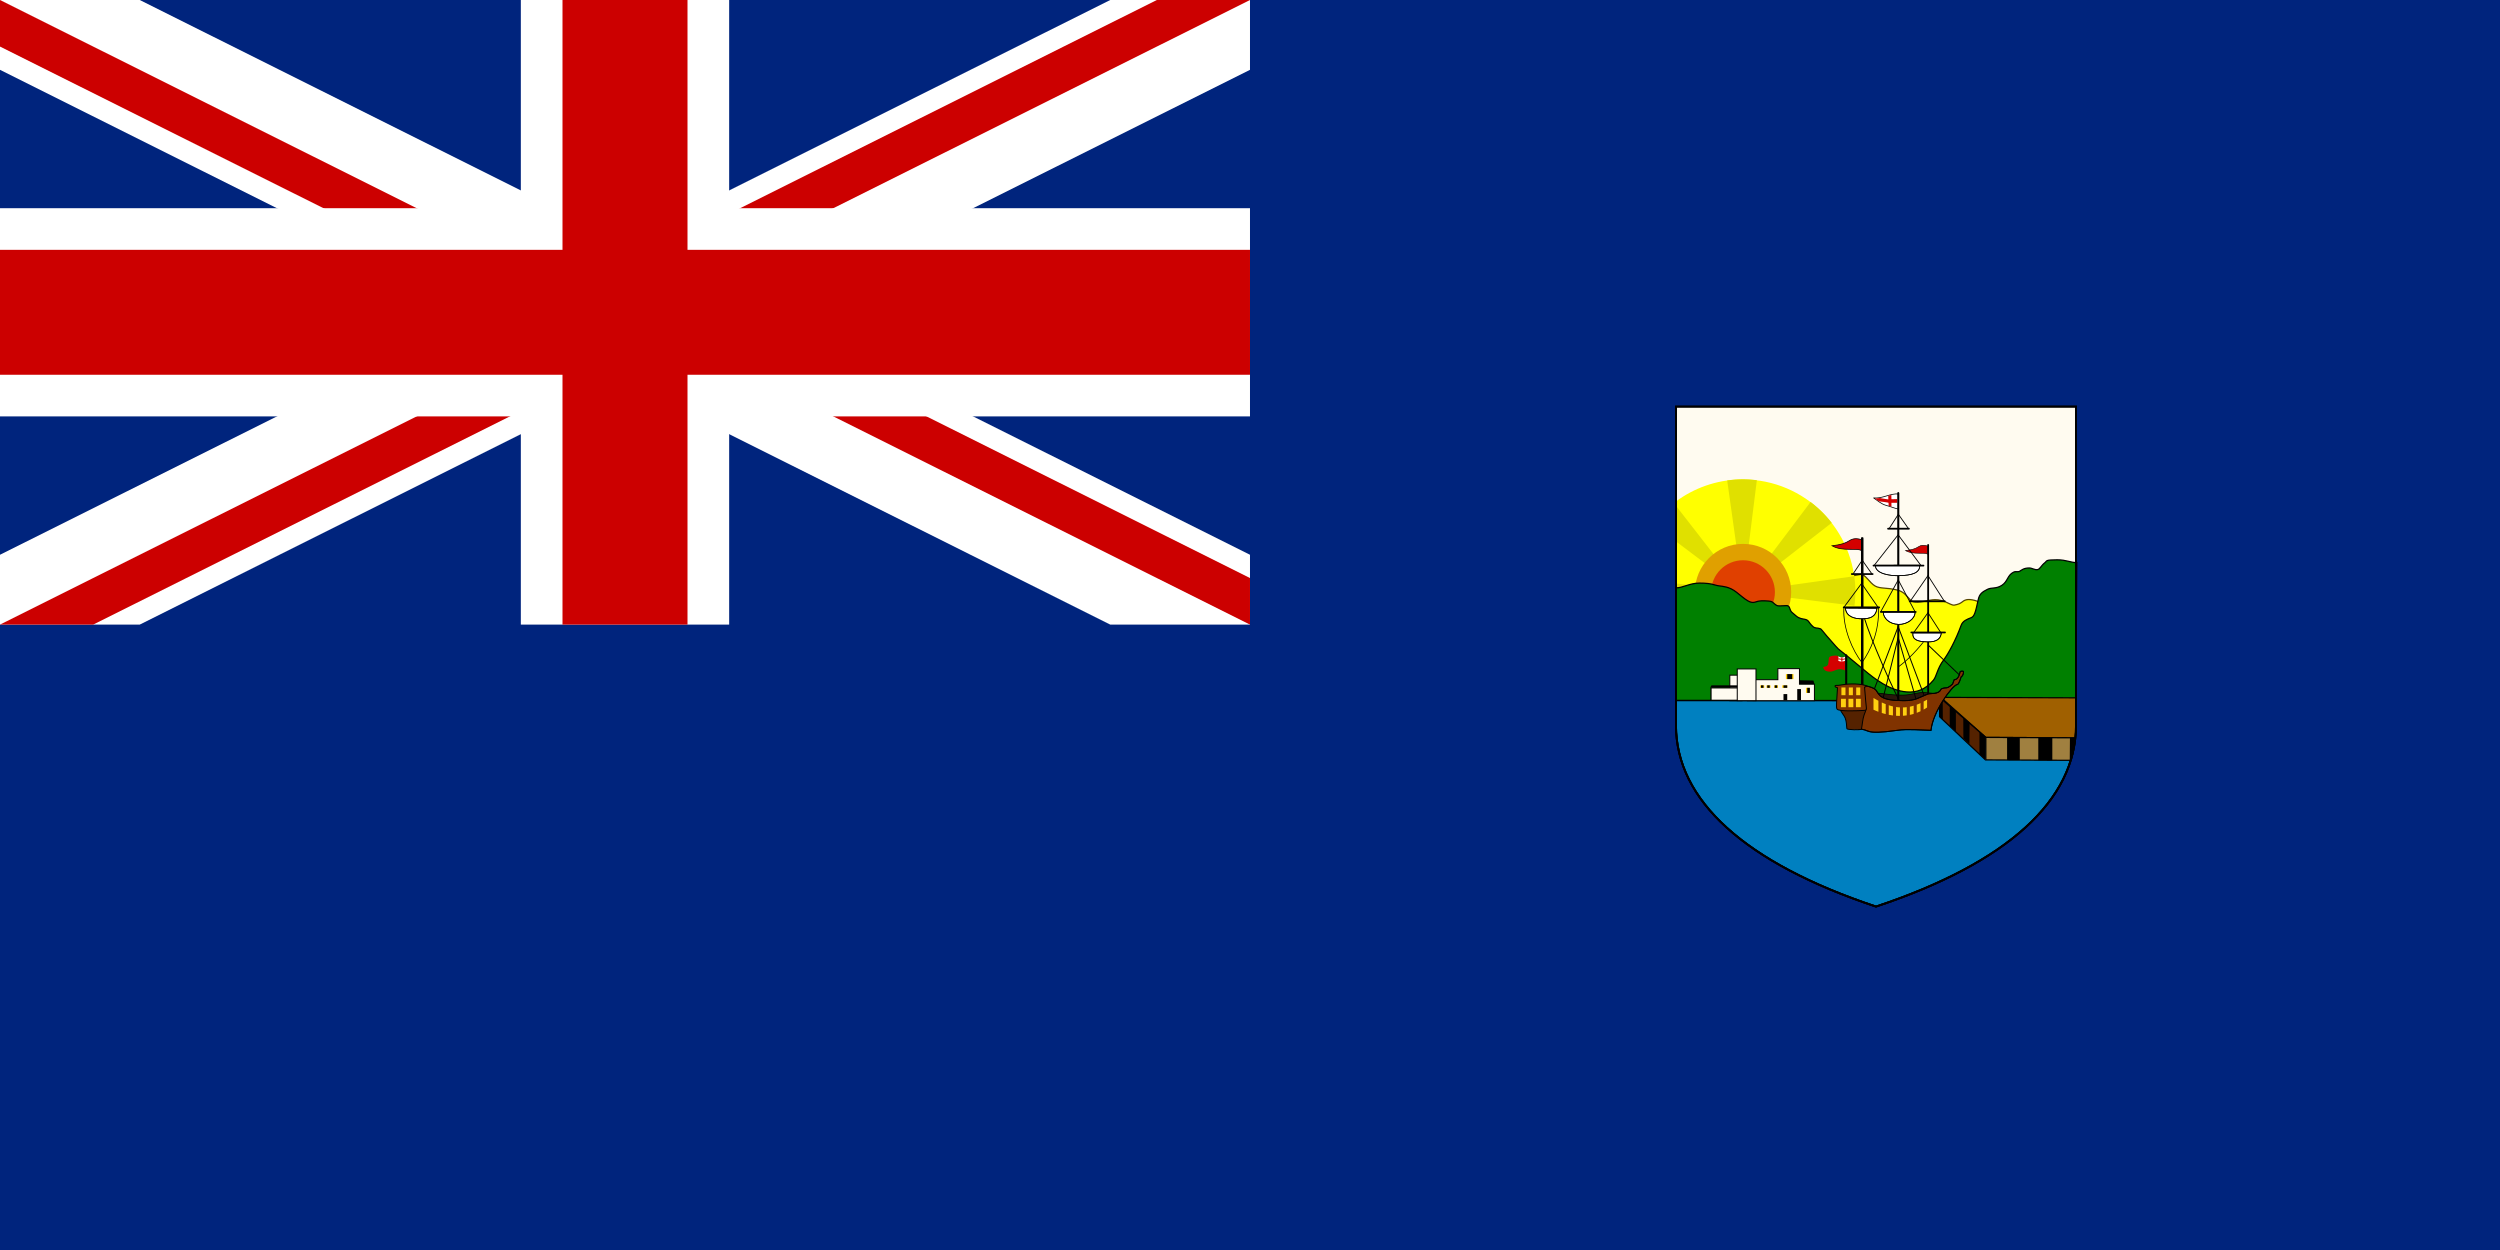
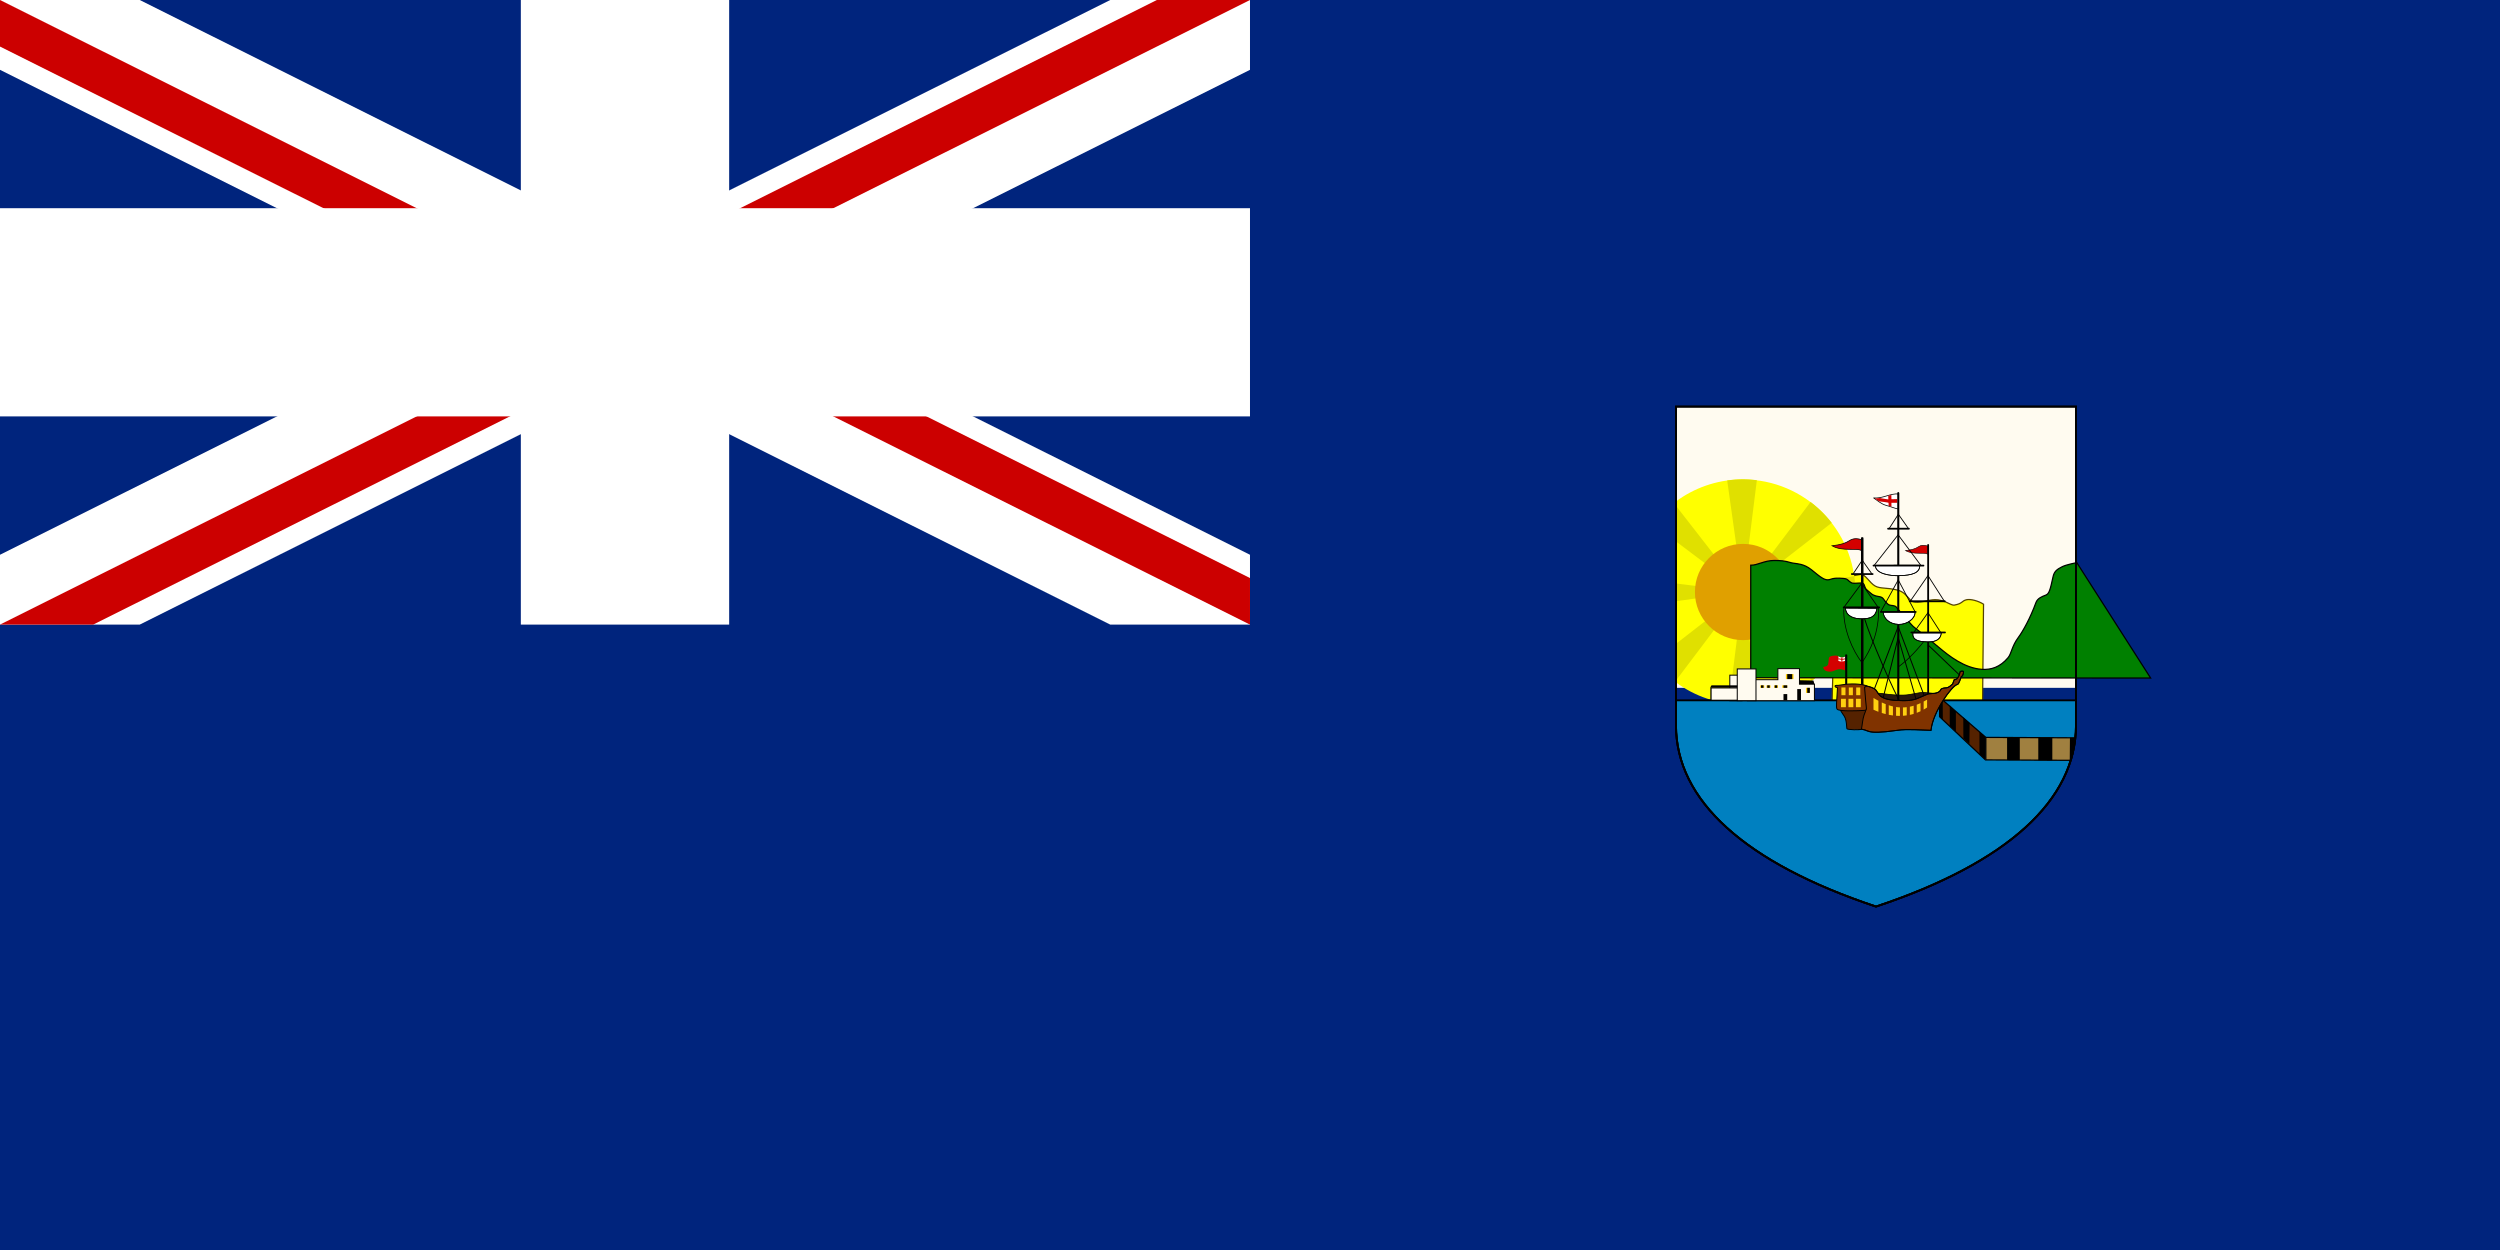
<svg xmlns="http://www.w3.org/2000/svg" height="300" viewBox="-200 0 600 300" width="600">
  <path d="M-200 0h600v300h-600z" fill="#00247d" />
  <path d="M-200 0H99.997v149.903H-200z" fill="#00247d" />
  <path d="M99.997 0h-33.54L-50 58.193-166.459 0H-200v16.759l116.457 58.193L-200 133.142v16.761h33.541L-50 91.707l116.457 58.196h33.54v-16.761l-116.456-58.19L99.997 16.759z" fill="#fff" />
  <g fill="#c00">
    <path d="M-50 86.127V74.952L-200 0v11.174zM77.638 0-50 63.776v11.176L99.997 0z" />
    <path d="M-50 63.776v11.176l149.997 74.951v-11.175zM-177.638 149.903-50 86.127V74.952l-150 74.951z" />
  </g>
  <path d="M-74.999 99.935H-200V49.969h125.001V0h49.998v49.969H99.997v49.966H-25.001v49.968h-49.998z" fill="#fff" />
-   <path d="M-65 89.942h-135V59.961h135V0h30v59.961H99.997v29.981H-35v59.961h-30z" fill="#c00" />
  <g transform="translate(-199.763 .08) scale(.3)">
    <path d="M1340 325h320v225h-320z" fill="#fffbf0" />
    <path d="M1586.04 483.105c-3.913-2.536-10.42-4.417-13.788-3.536-3.796.993-2.984 3.059-9.546 4.243-3.385.61-8.813-6.047-19.622-3.89-7.38 1.474-12.918 2.884-15.733-.353-3.503-4.028-5.517-6.584-10.253-7.778-8.533-2.15-13.578-.928-17.678-3.182-4.71-2.589-8.1-10.003-11.857-9.317-7.693 1.405-14.104 2.637-20.316 2.6-2.829 127.279-3.182 127.279-3.182 127.279l120.915 1.414z" fill="#ff0" stroke="#540" />
    <path d="M1391.156 383.281c-19.131.485-36.785 6.962-51.156 17.594v144.781c14.95 11.06 33.444 17.625 53.469 17.625 49.705 0 90-40.294 90-90s-40.295-90-90-90c-.777 0-1.54-.02-2.313 0z" fill="#ff0" />
    <path d="M1392.844 383.219a90.338 90.338 0 0 0-11.875.875l12.531 89.125 11.188-89.313a89.683 89.683 0 0 0-11.844-.687zm.656 90L1464.563 418a90.114 90.114 0 0 0-16.907-16.656zm0 0 89.281 11.187a90.012 90.012 0 0 0-.156-23.719zm0 0 55.219 71.062a90.124 90.124 0 0 0 16.656-16.906zm0 0-11.219 89.281a90.016 90.016 0 0 0 23.719-.156zm0 0L1340 514.78v29.375zm0 0L1340 466.5v14.219zm0 0-53.5-68.844v28.5z" fill="#e0e000" />
    <ellipse cx="1310.891" cy="426.238" fill="#e0a000" rx="26.211" ry="25.133" transform="matrix(1.469 0 0 1.532 -532.047 -179.654)" />
-     <ellipse cx="1310.891" cy="426.238" fill="#e04000" rx="26.211" ry="25.133" transform="matrix(.973 0 0 1.015 118.131 40.813)" />
    <g stroke="#000">
      <path d="M1340 560v20c0 60 55 110 160 145 105-35 160-85 160-145v-20z" fill="#0080c0" stroke-width="1.5" />
-       <path d="M1660.628 449.82c-5 0-8.36-2.232-15.628-2.232-10 0-7.94.846-10 2.412-2.65 2.016-3.797 4.963-5.596 5.38-2.325.541-4.572-1.306-6.865-1.269-4.471.073-5.905 1.66-7.541 2.587-1.613.913-2.988-.174-4.998.802-4.898 2.378-4.49 7.312-9.174 10.414s-8.241 1.603-11.538 3.228c-4.4 2.17-6.52 3.853-7.447 8.136-2.245 10.372-3.115 13.6-5.713 14.599-3.3 1.27-6.714 2.566-7.997 6.093-4.454 12.241-10.42 22.948-13.964 27.674-5.332 7.109-5.574 13.037-8.251 16.249-6.445 7.734-13.68 9.933-21.2 9.393-13.936-1-26.362-10.959-34.02-17.39-22.977-19.296-18.788-14.642-22.977-19.296-12.568-13.964-10.75-13.282-12.568-13.964-2.03-.762-3.812-.04-5.585-1.65-3.926-3.564-2.958-5.113-6.601-5.84-1.537-.306-4.394-.468-6.855-2.665-2.352-2.1-3.524-2.85-4.062-3.682-1.397-2.158-.89-4.727-3.809-4.57-4.697.254-6.742.393-7.616-.127-3.445-2.048-2.574-3.208-6.728-3.554-9.14-.762-9.46 1.052-12.187 1.142-5.287.175-11.773-8.248-17.645-10.917-5.585-2.539-8.831-1.808-12.821-3.046-3.682-1.143-7.104-1.51-12.44-1.524-7.871-.02-13.597 3.966-18.802 3.797v90l319.908.268z" fill="green" />
-       <path d="m1659.506 590-71.633-.354-36-32L1660 558c0 12 0 25-.494 32z" fill="#a06000" />
+       <path d="M1660.628 449.82s-8.241 1.603-11.538 3.228c-4.4 2.17-6.52 3.853-7.447 8.136-2.245 10.372-3.115 13.6-5.713 14.599-3.3 1.27-6.714 2.566-7.997 6.093-4.454 12.241-10.42 22.948-13.964 27.674-5.332 7.109-5.574 13.037-8.251 16.249-6.445 7.734-13.68 9.933-21.2 9.393-13.936-1-26.362-10.959-34.02-17.39-22.977-19.296-18.788-14.642-22.977-19.296-12.568-13.964-10.75-13.282-12.568-13.964-2.03-.762-3.812-.04-5.585-1.65-3.926-3.564-2.958-5.113-6.601-5.84-1.537-.306-4.394-.468-6.855-2.665-2.352-2.1-3.524-2.85-4.062-3.682-1.397-2.158-.89-4.727-3.809-4.57-4.697.254-6.742.393-7.616-.127-3.445-2.048-2.574-3.208-6.728-3.554-9.14-.762-9.46 1.052-12.187 1.142-5.287.175-11.773-8.248-17.645-10.917-5.585-2.539-8.831-1.808-12.821-3.046-3.682-1.143-7.104-1.51-12.44-1.524-7.871-.02-13.597 3.966-18.802 3.797v90l319.908.268z" fill="green" />
      <path d="M1550.873 557.646v15.462l36.094 33.964.406-17.858z" fill="#520" />
      <path d="m1656 608-68.126-.354v-18l71.713.354c-.587 6-1.968 12.508-3.587 18z" fill="#a08040" />
      <g fill="#fffbf0">
        <path d="M1383.064 539.85h9.758v20.418h-9.758z" stroke-linecap="round" stroke-width=".8" />
        <path d="M1368 550h27v10h-27z" />
      </g>
    </g>
    <path d="m1367.506 549.529.91-1.529H1395v1.551z" />
    <path d="M1421.5 534.625v8.875h-24.375v16.781H1450.75v-13.218h-11.969v-12.438z" fill="#fffbf0" stroke="#000" stroke-linecap="round" stroke-width=".8" />
    <path d="M1389.014 534.88h14.98v25.388h-14.98z" fill="#fffbf0" stroke="#000" stroke-width=".8" />
    <path d="m1438.781 543.9 11.207.254.762 2.909h-11.969z" />
    <path d="M1443.98 549.986h3.11v4.062h-3.11z" fill="#fc0" />
    <path d="M1444.996 549.986h2.094v4.062h-2.094z" />
    <path d="M1427.922 539.005H1434V543h-6.078z" fill="#fc0" />
    <path d="M1429.001 539.005H1433V543h-3.999zM1437 551h3v9h-3z" />
    <path d="M1407.397 548h3.232v2h-3.232z" fill="#fc0" />
    <path d="M1408 548h2v2h-2z" />
    <path d="M1412.379 548h3.22v2h-3.22z" fill="#fc0" />
    <path d="M1413 548h2v2h-2z" />
    <path d="M1418.483 548h3.097v2h-3.097z" fill="#fc0" />
    <path d="M1419 548h2v2h-2z" />
    <path d="M1425 548h4v2h-4z" fill="#fc0" />
    <path d="M1426 548h3v2h-3zM1426 555h3v5h-3z" />
    <path d="M1340 325v255c0 60 55 110 160 145 105-35 160-85 160-145V325z" fill="none" stroke="#000" stroke-width="1.5" />
    <path d="M1340 325v255c0 60 55 110 160 145 105-35 160-85 160-145V325z" fill="none" stroke="#000" stroke-width="1.5" />
    <path d="M1604.875 589.73h10.173v18.057h-10.173zM1629.835 589.854h11.23v18.068h-11.23zM1587.594 589.398l-4.818-4.16-.012 17.879 4.764 4.21zM1574.917 578.13l-.194 16.663-4.81-4.372-.094-16.823zM1563.914 568.925l.01 16.047-4.941-4.493.048-16.472zM1553.384 559.818l.085 15.876-2.595-2.586v-15.462z" />
    <path d="M1518 395c-6-1-13 4-20 3 3 2 6.154 4.942 10 6 4.211 1.159 7.496 2.591 10 3z" fill="#fff" stroke="#000" stroke-width=".6" />
    <g fill="#d40000">
      <path d="M1509.82 396.418c0 4 .12 2.865.12 2.865-4.7-.566-6.777-1.163-6.777-1.163-2.49.462-4.223.222-4.223.222 2.06 1.582 3.576 2.479 3.576 2.479 8.5 1 7.484 1.179 7.484 1.179.126.732.189 1.511 0 2.359 1.402.402 2.359.641 2.359.641v-3H1517v-3c-4.043.12-4.641.12-4.641.12-.12-1.984-.06-3.479-.06-3.479z" />
      <path d="M1488.806 431.595c-4.344-1.435-7.323-1.146-10.163.717-3.252 2.133-6.775 3.188-13.75 4.065 8.53 4.862 19.689 1.355 23.435 3.826z" stroke="#000" stroke-width=".6" />
      <path d="M1541.555 436.615c-3.258-1.076-5.492-.859-7.622.538-2.439 1.6-5.082 2.392-10.312 3.05 6.396 3.646 14.766 1.016 17.575 2.869z" stroke="#000" stroke-width=".45" />
      <path d="M1475.382 525.03c-.922.474-1.887.788-3.044.677-1.042-.1-1.76-.498-2.46-.905-.685-.399-1.43-.688-2.528-.617-6.638.426-4.566 2.009-5.58 6.594-.45 2.036-1.719 2.142-3.973 2.452.094 2.027 1.546 3.881 5.664 3.805 2.627-.05 4.48-1.76 7.102-1.945 1.736-.122 3.325.366 4.903 1.1-.056-2.875-.028-8.286-.085-11.16z" />
    </g>
    <path d="M1475.466 528.328c-2.057.845-3.86.93-5.664 0 .479-1.156.267-2.376.07-3.531 2.107 1.312 3.791 1.107 5.51.233" fill="#fff" />
    <path d="M1472.247 525.691c.361.06.618.052.911.023l.03 3.243a3.144 3.144 0 0 1-.971.045z" fill="#d40000" />
    <path d="M1470.08 526.326c1.928.568 3.796.606 5.425-.022.01.299.035.508.045.807a8.82 8.82 0 0 1-5.478.03c.015-.337.01-.58.01-.815z" fill="#d40000" />
    <rect height="24.866" rx=".404" ry=".566" width="1.658" x="1475.342" y="523.259" />
    <path d="M1549.134 554.672c-3.05-.245-6.03-.646-10.895-.928-4.1-.238-10.215 1.897-15.487 2.05-14.129.408-19.421-2.585-24.898-.997-.177 10.606 3.51 11.481 3.51 11.481l43.4-.176z" fill="#28170b" stroke="#000" stroke-width=".6" />
    <path d="M1489.79 489.875c.333 7.167 18.417 50.083 28.75 70.25" fill="none" stroke="#000" stroke-width=".8" />
    <rect height="171.586" rx=".728" ry=".869" width="1.656" x="1517" y="393.383" />
    <rect height="118.485" rx=".485" ry="1" width="2" x="1488" y="429.515" />
    <path d="m1475.555 486.11 25.28.177c-1.12 7.366-5.77 8.364-12.022 8.485-5.891.115-12.845-1.709-13.258-8.662z" fill="#fff" stroke="#000" stroke-width=".6" />
    <path d="m1541.497 515.54 25.924 24.805" fill="none" stroke="#000" stroke-width=".8" />
    <rect height="122" rx=".566" ry=".728" width="1.464" x="1541" y="435" />
    <rect height="1.398" rx=".566" ry=".485" width="18" x="1509" y="422" />
    <rect height="1.398" rx=".566" width="18" x="1480" y="458.276" />
    <path d="m1498 552.75 19.75-51.75 21.25 56.5" fill="none" stroke="#000" stroke-width=".8" />
    <path d="m1475.555 486.11 25.28.177c-1.12 7.366-5.77 8.364-12.022 8.485-5.891.115-12.845-1.709-13.258-8.662z" fill="none" stroke="#000" stroke-width=".6" />
    <rect height="1.479" rx=".728" ry=".485" width="29.669" x="1473.519" y="484.919" />
    <path d="m1499.508 451.992 35.532-.088c.088 6.04-5.478 8.158-17.147 8.397-5.892.12-18.503-1.297-18.385-8.309z" fill="#fff" stroke="#000" stroke-width=".6" />
    <path d="m1499.508 451.992 35.532-.088c.088 6.04-5.478 8.158-17.147 8.397-5.892.12-18.503-1.297-18.385-8.309z" fill="none" stroke="#000" stroke-width=".6" />
    <rect height="1.398" rx=".485" ry=".699" width="41.375" x="1497.313" y="451.5" />
    <g stroke="#000">
      <path d="m1474.318 485.58 14.142-19.092 13.435 19.445h-.354M1503.75 489.204l14.055-25.544 13.523 25.632" fill="none" stroke-width=".7" />
      <g stroke-width=".6">
        <path d="M1505.75 489.25h25.5c.333 5.333-6.335 10.238-13.25 10-7.586-.262-12.167-5.167-12.25-10z" fill="#fff" />
        <path d="M1505.75 489.25h25.5c.333 5.333-6.335 10.238-13.25 10-7.586-.262-12.167-5.167-12.25-10z" fill="none" />
      </g>
    </g>
    <rect height="1.398" rx=".728" ry=".566" width="29.347" x="1503.155" y="488.593" />
    <path d="m1527.439 480.63 14.142-20.418 12.993 20.33" fill="none" stroke="#000" stroke-width=".7" />
    <rect height="1.479" rx=".647" ry=".566" width="29.426" x="1526.302" y="480" />
    <g stroke="#000">
      <g fill="none">
        <g stroke-width=".7">
          <path d="m1530.09 505.91 11.491-16 10.076 15.646M1498.36 452.257l19.356-24.66 18.208 24.484M1510.38 422.824l7.513-11.667 8.043 11.402M1481.83 458.621l7.16-10.695 7.778 10.96" />
        </g>
        <g stroke-width=".6">
          <path d="M1488.724 529.713c-7.167-9-15.473-27.257-14.39-44.007M1502.04 485.875c.667 19.5-6.395 34-12.978 43.5M1517.699 533.347c7.667-5.333 16.647-14.876 24.063-24.96" />
        </g>
      </g>
      <path d="M1529.5 506h22.75c-.333 4.667-3.619 7.364-10.75 7.25-8.519-.137-12.5-1.833-12-7.25z" fill="#fff" stroke-width=".6" />
      <g stroke-width=".8">
        <path d="m1505.5 559 12.25-49.25 14.75 51" fill="none" />
        <path d="M1486 583c10 0 3 5 31 1 8.644-1.235 18.27-.159 27 0 1.5-15 17-36 21-36.638 1.574-.251 2.693-5.359 3.125-6.112 0 0 1.875-.875 1.875-4.25 0-.438-2-.469-2.625 0-.844 4-2.375 6.49-4.781 6.5l-1.344 3.5s-3.03 3-5 3c-1.138 0-3.904.339-4.375 1.375-1.875 4.125-8.352 2.805-10.5 3.625-7.373 2.816-9.334 5.268-19.125 5.268-19.25 0-19.438-4.56-22.25-8.393-1.65-2.25-9.076-3.915-11.856-4.14z" fill="#803300" />
        <path d="M1486 583c10 0 3 5 31 1 8.644-1.235 18.27-.159 27 0 1.5-15 17-36 21-36.638 1.574-.251 2.693-5.359 3.125-6.112 0 0 1.875-.875 1.875-4.25 0-.438-2-.469-2.625 0-.844 4-2.375 6.49-4.781 6.5l-1.344 3.5s-3.03 3-5 3c-1.138 0-3.904.339-4.375 1.375-1.875 4.125-8.352 2.805-10.5 3.625-7.373 2.816-9.334 5.268-19.125 5.268-19.25 0-19.438-4.56-22.25-8.393-1.65-2.25-9.076-3.915-11.856-4.14z" fill="none" />
      </g>
    </g>
    <path d="M1498 558.094v9.406a59.485 59.485 0 0 0 3.938 1.656v-8.812a76.149 76.149 0 0 1-3.938-2.25zm42.875 1.343a61.478 61.478 0 0 1-2.75 1.532v6.437a41.116 41.116 0 0 0 2.75-1.687zm-36.25 2.25v8.407a52.2 52.2 0 0 0 3.156.906v-7.969a52.151 52.151 0 0 1-3.156-1.343zm31 .532c-1.018.467-2.03.908-3.031 1.281v6.5a38.864 38.864 0 0 0 3.031-1.281zm-25.406 1.687v7.657c1.114.223 2.231.39 3.344.53v-7.218c-1.105-.253-2.219-.602-3.344-.969zm19.906.407a34.834 34.834 0 0 1-3.031.78v6.532a38.084 38.084 0 0 0 3.031-.781zm-14.063 1.03v7c1.032.071 2.069.1 3.094.094v-6.78a32.154 32.154 0 0 1-3.094-.313zm8.532.126a30.9 30.9 0 0 1-3.031.218v6.657a39.247 39.247 0 0 0 3.03-.313z" fill="#ffd010" />
    <path d="M1476.704 582.63c-.316-3.051-.29-5.76-1.378-8.553-.99-2.54-3.142-4.031-4.19-7.622 6.54-1.09 15.026-1.12 20.948-.088-.179 2.185-.901 3.413-1.565 5.25-1.26 3.486-1.41 7.761-2.147 11.367-.19.927-11.563.658-11.668-.354z" fill="#520" stroke="#000" stroke-width=".8" />
    <path d="M1468.817 566.945c-.752-1.462-.354-4.685.388-17.033-.917-.459-1.955-.262-1.955-1.287 0-.94 1.826-.452 2.75-.625 7-1.308 15.21-1.67 21.68.088 1.955.532-.834 1.397-.834 1.397 1.238 18.561 2.702 18.307-.353 18.561-3.337.277-20.543 1.101-21.676-1.101z" fill="#803300" stroke="#000" stroke-width=".8" />
    <g fill="#ffd010">
      <path d="M1472.02 558.765h3.889v6.718h-3.89zM1477.986 558.765h3.889v6.718h-3.89zM1472.329 549.706h3.27v6.187h-3.27zM1484.173 549.706h3.27v6.187h-3.27zM1478.251 549.706h3.27v6.187h-3.27zM1483.952 558.765h3.89v6.718h-3.89z" />
    </g>
    <path d="M1529.5 506h22.75c-.333 4.667-3.619 7.364-10.75 7.25-8.519-.137-12.5-1.833-12-7.25z" fill="none" stroke="#000" stroke-width=".6" />
    <rect height="1.398" rx=".566" ry=".699" width="28.375" x="1527.545" y="505" />
    <path d="M1656 608h-1l.16-18.021 4.427.02C1659.115 596 1658 602 1656 608z" />
  </g>
</svg>